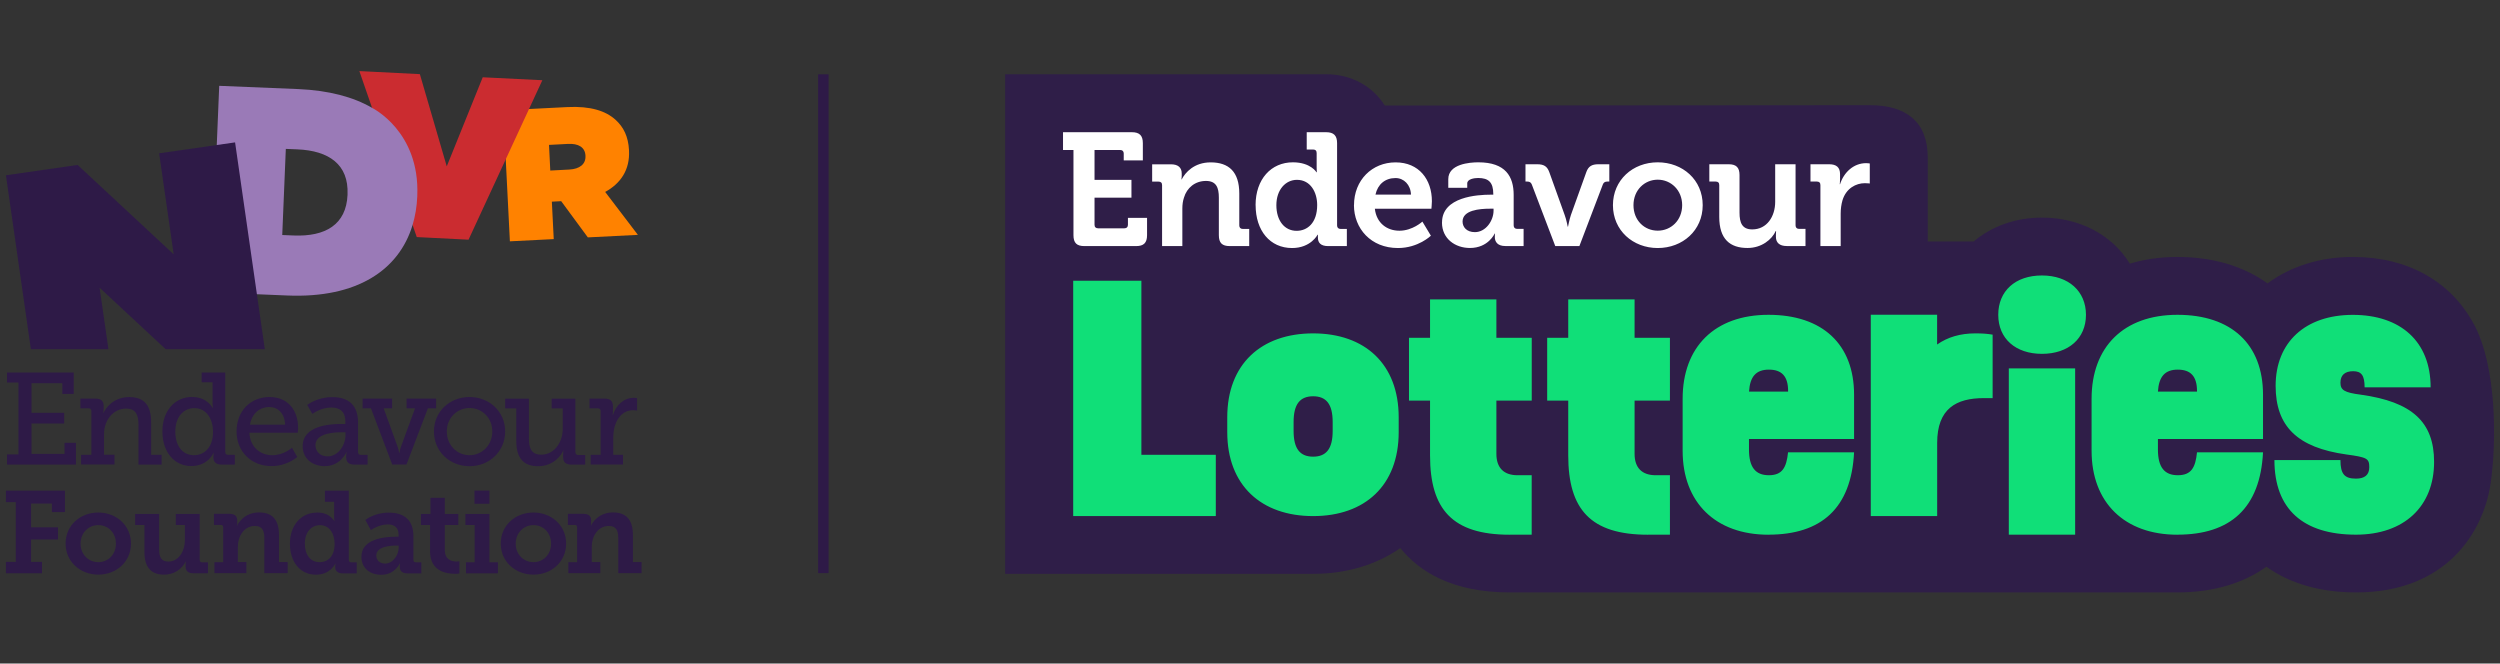
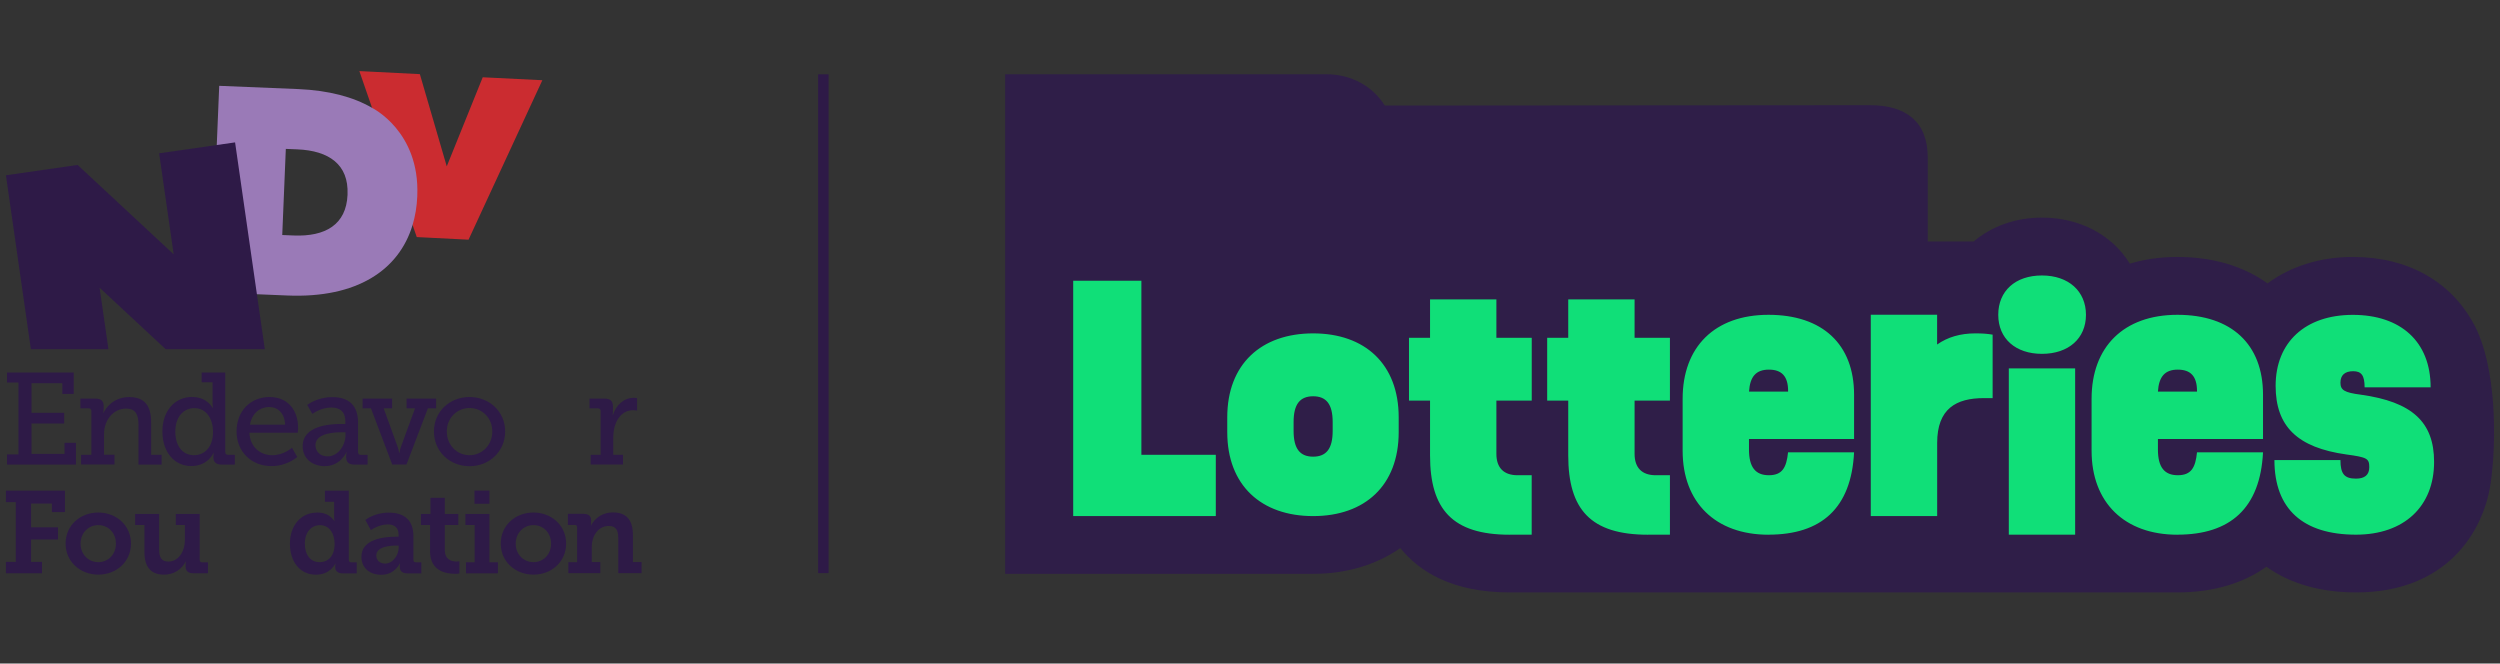
<svg xmlns="http://www.w3.org/2000/svg" width="422" height="112" viewBox="0 0 422 112" fill="none">
  <rect x="0" y="0" width="422" height="112" fill="#333333" stroke="none" />
  <path d="M417.577 54.707C413.703 47.499 406.442 43.373 397.168 43.373C391.671 43.373 386.679 44.94 382.761 47.836C378.673 44.905 373.487 43.373 367.555 43.373C364.709 43.373 362.014 43.754 359.514 44.506C356.544 39.681 351.1 36.732 344.69 36.732C340.275 36.732 336.241 38.149 333.164 40.761H325.406V26.628C325.406 20.492 321.701 17.756 315.627 17.756C315.627 17.756 234.672 17.818 233.75 17.818C231.72 14.559 228.093 12.531 223.864 12.531H169.675V96.865H221.665C227.269 96.865 232.331 95.342 236.374 92.509C239.601 96.52 245.187 100 254.842 100H367.564C373.469 100 378.585 98.513 382.574 95.661C386.529 98.513 391.689 100 397.709 100C412.976 100 419.271 89.773 420.441 81.44C421.425 74.489 421.461 61.906 417.586 54.698" fill="#2F1E48" />
  <path d="M181.157 47.393V87.116H205.228V76.765H192.665V47.393H181.148H181.157ZM221.657 87.116C230.399 87.116 236.099 81.945 236.099 72.948V70.442C236.099 61.455 230.399 56.275 221.657 56.275C212.915 56.275 207.161 61.446 207.161 70.442V72.948C207.161 81.936 212.915 87.116 221.657 87.116ZM218.359 72.745V71.23C218.359 68.202 219.458 66.891 221.657 66.891C223.855 66.891 224.955 68.202 224.955 71.23V72.745C224.955 75.773 223.855 77.084 221.657 77.084C219.458 77.084 218.359 75.773 218.359 72.745ZM254.833 90.251H258.548V80.218H256.145C253.84 80.218 252.59 78.961 252.59 76.614V67.626H258.557V57.018H252.59V50.536H241.392V57.018H237.837V67.626H241.392V76.88C241.392 85.974 245.16 90.26 254.842 90.26M278.169 90.251H281.883V80.218H279.472C277.167 80.218 275.917 78.961 275.917 76.614V67.626H281.883V57.018H275.917V50.536H264.719V57.018H261.164V67.626H264.719V76.88C264.719 85.974 268.487 90.26 278.169 90.26M298.525 90.251C307.417 90.251 312.498 85.806 312.968 76.349H301.823C301.557 78.961 300.83 80.218 298.578 80.218C296.326 80.218 295.227 78.863 295.227 75.879V74.099H312.968V66.626C312.968 58.107 307.63 53.14 298.525 53.14C289.419 53.14 284.029 58.577 284.029 67.308V76.092C284.029 84.823 289.579 90.26 298.525 90.26M295.236 66.103C295.395 63.544 296.441 62.393 298.587 62.393C300.733 62.393 301.832 63.491 301.832 65.997V66.103H295.236ZM315.796 87.116H326.994V74.781C326.994 68.981 330.185 67.201 334.893 67.201H336.356V56.487C335.363 56.328 334.68 56.275 333.421 56.275C330.912 56.275 328.767 56.903 326.985 58.152V53.131H315.787V87.107H315.796V87.116ZM344.681 59.728C349.185 59.728 352.111 57.116 352.111 53.14C352.111 49.164 349.176 46.499 344.681 46.499C340.186 46.499 337.305 49.111 337.305 53.14C337.305 57.169 340.239 59.728 344.681 59.728ZM339.087 90.251H350.285V62.181H339.087V90.251ZM367.555 90.251C376.448 90.251 381.528 85.806 381.998 76.349H370.854C370.597 78.961 369.861 80.218 367.609 80.218C365.357 80.218 364.257 78.863 364.257 75.879V74.099H381.998V66.626C381.998 58.107 376.661 53.14 367.555 53.14C358.45 53.14 353.06 58.577 353.06 67.308V76.092C353.06 84.823 358.61 90.26 367.555 90.26M364.257 66.103C364.417 63.544 365.463 62.393 367.609 62.393C369.754 62.393 370.854 63.491 370.854 65.997V66.103H364.257ZM397.691 90.251C405.803 90.251 410.875 85.496 410.875 77.969C410.875 71.23 407.16 67.83 398.524 66.626C395.696 66.263 395.067 65.838 395.067 64.589C395.067 63.341 395.803 62.659 397.212 62.659C398.622 62.659 399.145 63.394 399.145 65.377H410.29C410.29 57.638 405.209 53.149 397.159 53.149C389.109 53.149 384.126 57.797 384.126 65.121C384.126 71.965 387.788 75.569 396.113 76.72C399.571 77.19 399.934 77.402 399.934 78.863C399.934 80.174 399.154 80.794 397.682 80.794C395.749 80.794 395.067 80.006 395.067 77.659H383.922C383.922 85.965 388.79 90.251 397.682 90.251" fill="#10DF78" />
-   <path d="M181.201 39.698C181.201 41 181.742 41.54 183.045 41.54H191.778C193.055 41.54 193.623 41 193.623 39.698V36.776H190.395V37.945C190.395 38.326 190.183 38.538 189.801 38.538H185.351C184.969 38.538 184.757 38.326 184.757 37.945V33.367H190.989V30.356H184.757V25.318H189.092C189.473 25.318 189.686 25.539 189.686 25.911V27.08H192.913V24.158C192.913 22.883 192.346 22.316 191.069 22.316H179.437V25.318H181.201V39.698ZM196.167 41.54H199.581V35.2C199.581 34.553 199.66 33.925 199.855 33.358C200.343 31.702 201.726 30.542 203.57 30.542C205.308 30.542 205.742 31.676 205.742 33.358V39.698C205.742 41 206.283 41.54 207.587 41.54H210.867V38.645H209.785C209.404 38.645 209.191 38.423 209.191 38.051V32.659C209.191 29.002 207.427 27.408 204.359 27.408C201.567 27.408 200.077 29.117 199.474 30.277H199.421C199.421 30.277 199.474 29.976 199.474 29.683V29.276C199.474 28.302 198.88 27.735 197.657 27.735H194.483V30.657H195.564C195.945 30.657 196.158 30.843 196.158 31.251V41.54H196.167ZM211.949 34.633C211.949 38.91 214.36 41.868 218.102 41.868C221.276 41.868 222.41 39.618 222.41 39.618H222.464V40.132C222.464 40.947 222.925 41.54 224.175 41.54H227.349V38.645H226.294C225.913 38.645 225.7 38.423 225.7 38.051V24.158C225.7 22.883 225.132 22.316 223.856 22.316H220.575V25.238H221.657C222.038 25.238 222.251 25.424 222.251 25.831V28.267C222.251 28.727 222.278 29.081 222.278 29.081H222.224C222.224 29.081 221.249 27.399 218.235 27.399C214.573 27.399 211.94 30.241 211.94 34.633M218.864 38.963C216.834 38.963 215.451 37.254 215.451 34.633C215.451 32.012 217.02 30.356 218.926 30.356C221.231 30.356 222.34 32.473 222.34 34.607C222.34 37.67 220.655 38.963 218.873 38.963M228.546 34.633C228.546 38.556 231.392 41.868 235.975 41.868C239.415 41.868 241.534 39.787 241.534 39.787L240.098 37.405C240.098 37.405 238.44 38.946 236.224 38.946C234.131 38.946 232.349 37.67 232.074 35.235H241.623C241.623 35.235 241.703 34.368 241.703 33.96C241.703 30.303 239.531 27.408 235.576 27.408C231.622 27.408 228.555 30.383 228.555 34.642M232.181 32.844C232.562 31.109 233.812 30.055 235.568 30.055C236.977 30.055 238.112 31.189 238.174 32.844H232.181ZM243.405 37.555C243.405 40.318 245.657 41.859 248.122 41.859C251.243 41.859 252.298 39.424 252.298 39.424H252.351C252.351 39.424 252.324 39.672 252.324 40.017C252.324 40.832 252.812 41.531 254.089 41.531H257.183V38.636H256.101C255.72 38.636 255.507 38.414 255.507 38.042V32.898C255.507 29.807 254.151 27.399 249.54 27.399C248.104 27.399 244.469 27.673 244.469 30.241V31.702H247.67V30.967C247.67 30.206 248.893 30.046 249.514 30.046C251.278 30.046 252.067 30.781 252.067 32.756V32.862H251.633C249.381 32.862 243.414 33.216 243.414 37.547M246.881 37.396C246.881 35.474 249.727 35.227 251.518 35.227H252.112V35.554C252.112 37.236 250.808 39.185 248.964 39.185C247.554 39.185 246.881 38.317 246.881 37.396ZM262.503 41.54H266.599L270.562 31.136C270.695 30.781 270.943 30.648 271.324 30.648H271.652V27.726H269.808C268.7 27.726 268.124 28.081 267.778 29.028L265.171 36.289C264.896 37.104 264.684 38.264 264.684 38.264H264.63C264.63 38.264 264.418 37.095 264.116 36.289L261.51 29.028C261.155 28.081 260.614 27.726 259.479 27.726H257.502V30.648H257.804C258.185 30.648 258.424 30.781 258.566 31.136L262.529 41.54H262.503ZM272.264 34.633C272.264 38.884 275.624 41.868 279.827 41.868C284.029 41.868 287.416 38.892 287.416 34.633C287.416 30.374 284.056 27.399 279.827 27.399C275.598 27.399 272.264 30.401 272.264 34.633ZM275.731 34.633C275.731 32.083 277.601 30.33 279.827 30.33C282.052 30.33 283.949 32.092 283.949 34.633C283.949 37.175 282.079 38.937 279.827 38.937C277.575 38.937 275.731 37.201 275.731 34.633ZM290.209 36.608C290.209 40.371 292.026 41.859 294.979 41.859C297.364 41.859 299.101 40.424 299.749 38.99H299.802C299.802 38.99 299.775 39.291 299.775 39.61V39.99C299.775 40.965 300.396 41.531 301.593 41.531H304.767V38.636H303.685C303.304 38.636 303.091 38.414 303.091 38.042V27.726H299.651V34.066C299.651 36.528 298.268 38.724 295.777 38.724C294.065 38.724 293.631 37.591 293.631 35.908V29.542C293.631 28.293 293.09 27.726 291.813 27.726H288.533V30.648H289.615C289.996 30.648 290.209 30.834 290.209 31.242V36.608ZM307.294 41.54H310.707V36.068C310.707 35.253 310.813 34.5 311.008 33.819C311.629 31.764 313.314 30.923 314.776 30.923C315.264 30.923 315.619 30.976 315.619 30.976V27.594C315.619 27.594 315.291 27.54 314.998 27.54C312.879 27.54 311.23 29.108 310.601 31.091H310.547C310.547 31.091 310.601 30.737 310.601 30.224V29.409C310.601 28.24 309.98 27.726 308.756 27.726H305.609V30.648H306.691C307.072 30.648 307.285 30.834 307.285 31.242V41.531L307.294 41.54Z" fill="white" />
-   <path d="M102.152 32.402C104.776 30.967 106.345 28.647 106.177 25.415V25.344C106.053 23.069 105.281 21.457 103.881 20.2C102.249 18.73 99.696 17.88 95.777 18.074L89.296 18.402L84.952 18.614L85.368 26.867L86.069 40.734L93.472 40.362L93.153 34.04L94.731 33.96L99.226 40.07L107.675 39.645L102.143 32.384V32.402H102.152ZM96.079 28.62L92.887 28.789L92.674 24.459L95.901 24.291C97.603 24.202 98.756 24.84 98.827 26.265V26.327C98.898 27.691 97.861 28.532 96.087 28.62H96.079Z" fill="#FF8200" />
  <path d="M81.485 13.045L75.412 28.081L70.872 12.514L60.659 12L70.349 40.017L79.091 40.46L91.548 13.541L81.485 13.045Z" fill="#CB2C30" />
  <path d="M62.795 18.198C59.639 16.366 55.499 15.259 50.365 15.037L37.004 14.488L35.559 49.341L48.521 49.881C60.278 50.368 67.353 45.569 69.64 37.989C70.092 36.475 70.367 34.846 70.438 33.128V33.03C70.89 22.139 62.795 18.207 62.795 18.207V18.198ZM58.664 32.889C58.451 37.918 54.922 39.964 49.585 39.751L47.643 39.672L48.246 25.132L50.188 25.212C55.525 25.433 58.877 27.771 58.664 32.8V32.898V32.889Z" fill="#9A7AB7" />
  <path d="M44.7 58.949L39.682 24.034L26.862 25.876L29.317 42.93L13.102 27.841L1 29.586L5.211 58.949H18.306L16.808 48.562L27.97 58.949H44.7Z" fill="#2E1A47" />
  <path d="M1.186 62.88V64.572H3.118V76.703H1.186V78.421H12.818V74.746H10.894V76.614H5.317V71.487H10.832V69.681H5.317V64.687H10.521V66.493H12.445V62.88H1.186Z" fill="#2E1A47" />
  <path d="M13.678 76.765H15.424V69.415C15.424 69.088 15.256 68.928 14.937 68.928H13.571V67.281H16.089C17.064 67.281 17.499 67.697 17.499 68.512V69.079C17.499 69.433 17.428 69.725 17.428 69.725H17.472C17.685 69.123 18.988 67.024 21.808 67.024C24.37 67.024 25.514 68.45 25.514 71.292V76.773H27.278V78.421H23.377V71.77C23.377 70.212 23.067 68.972 21.285 68.972C19.042 68.972 17.561 71.018 17.561 73.24V76.756H19.325V78.403H13.687V76.756V76.773L13.678 76.765Z" fill="#2E1A47" />
  <path d="M32.474 67.016C35.01 67.016 35.905 68.884 35.905 68.884H35.95C35.95 68.884 35.879 68.53 35.879 68.043V64.527H34.035V62.88H38.024V76.287C38.024 76.614 38.193 76.774 38.512 76.774H39.638V78.421H37.413C36.419 78.421 36.02 77.934 36.02 77.207V77.048C36.02 76.676 36.091 76.446 36.091 76.446H36.047C36.047 76.446 35.143 78.668 32.279 78.668C29.415 78.668 27.412 76.295 27.412 72.833C27.412 69.371 29.486 66.998 32.483 66.998M32.74 76.836C34.389 76.836 35.958 75.649 35.958 72.877C35.958 70.832 34.921 68.893 32.811 68.893C31.02 68.893 29.593 70.318 29.593 72.851C29.593 75.383 30.896 76.836 32.74 76.836Z" fill="#2E1A47" />
  <path d="M45.498 67.016C48.672 67.016 50.322 69.344 50.322 72.231C50.322 72.514 50.251 73.046 50.251 73.046H42.094C42.227 75.507 43.965 76.836 45.951 76.836C47.937 76.836 49.284 75.578 49.284 75.578L50.171 77.137C50.171 77.137 48.495 78.677 45.835 78.677C42.333 78.677 39.931 76.145 39.931 72.851C39.931 69.309 42.333 67.016 45.507 67.016M48.123 71.682C48.052 69.725 46.864 68.707 45.463 68.707C43.832 68.707 42.511 69.805 42.2 71.682H48.123Z" fill="#2E1A47" />
  <path d="M57.592 71.576H58.292V71.16C58.292 69.397 57.281 68.787 55.916 68.787C54.151 68.787 52.724 69.867 52.724 69.867L51.864 68.353C51.864 68.353 53.495 67.033 56.102 67.033C58.948 67.033 60.438 68.503 60.438 71.319V76.295C60.438 76.623 60.615 76.782 60.925 76.782H62.051V78.43H59.826C58.833 78.43 58.434 77.942 58.434 77.216V77.057C58.434 76.614 58.523 76.331 58.523 76.331H58.478C58.478 76.331 57.503 78.686 54.799 78.686C52.955 78.686 51.093 77.606 51.093 75.312C51.093 71.815 55.747 71.567 57.592 71.567M55.26 77.039C57.148 77.039 58.319 75.1 58.319 73.426V72.966H57.769C56.758 72.966 53.247 73.01 53.247 75.144C53.247 76.136 53.974 77.03 55.251 77.03" fill="#2E1A47" />
  <path d="M61.182 67.281H66.191V68.928H64.764L67.122 75.419C67.3 75.906 67.362 76.446 67.362 76.446H67.433C67.433 76.446 67.504 75.897 67.681 75.419L70.057 68.928H68.63V67.281H73.612V68.928H72.229L68.612 78.412H66.209L62.618 68.928H61.209V67.281H61.182Z" fill="#2E1A47" />
  <path d="M79.26 67.016C82.594 67.016 85.271 69.46 85.271 72.833C85.271 76.207 82.585 78.695 79.26 78.695C75.935 78.695 73.249 76.234 73.249 72.833C73.249 69.433 75.935 67.016 79.26 67.016ZM79.26 76.836C81.353 76.836 83.099 75.162 83.099 72.833C83.099 70.504 81.353 68.875 79.26 68.875C77.168 68.875 75.421 70.522 75.421 72.833C75.421 75.144 77.141 76.836 79.26 76.836Z" fill="#2E1A47" />
-   <path d="M87.15 68.937H85.27V67.29H89.278V73.975C89.278 75.516 89.588 76.747 91.37 76.747C93.596 76.747 94.988 74.613 94.988 72.417V68.937H93.117V67.29H97.124V76.313C97.124 76.623 97.302 76.8 97.612 76.8H98.782V78.429H96.468C95.493 78.429 95.059 77.987 95.059 77.198V76.712C95.059 76.34 95.103 76.056 95.103 76.056H95.059C94.846 76.658 93.587 78.695 90.812 78.695C88.409 78.695 87.15 77.376 87.15 74.427V68.946V68.937Z" fill="#2E1A47" />
  <path d="M99.714 76.765H101.39V69.415C101.39 69.088 101.213 68.928 100.902 68.928H99.51V67.281H102.028C103.003 67.281 103.464 67.68 103.464 68.583V69.282C103.464 69.725 103.42 70.053 103.42 70.053H103.464C103.97 68.423 105.273 67.148 106.984 67.148C107.268 67.148 107.534 67.193 107.534 67.193V69.309C107.534 69.309 107.268 69.238 106.913 69.238C104.537 69.238 103.518 71.638 103.518 73.816V76.765H105.167V78.412H99.705V76.765H99.714Z" fill="#2E1A47" />
  <path d="M1 82.821V84.761H2.666V94.846H1V96.768H7.09V94.846H5.246V91.065H9.786V89.011H5.246V85H8.757V86.434H10.965V82.821H1Z" fill="#2E1A47" />
  <path d="M16.578 86.514C19.645 86.514 22.11 88.692 22.11 91.756C22.11 94.82 19.645 96.998 16.604 96.998C13.563 96.998 11.072 94.838 11.072 91.756C11.072 88.675 13.537 86.514 16.578 86.514ZM16.595 94.891C18.227 94.891 19.565 93.633 19.565 91.765C19.565 89.897 18.227 88.639 16.595 88.639C14.964 88.639 13.599 89.914 13.599 91.765C13.599 93.616 14.955 94.891 16.595 94.891Z" fill="#2E1A47" />
  <path d="M24.371 88.621H22.811V86.753H26.862V92.766C26.862 93.961 27.173 94.793 28.432 94.793C30.16 94.793 31.207 93.022 31.207 91.216V88.621H29.673V86.753H33.707V94.492C33.707 94.784 33.84 94.926 34.141 94.926H35.108V96.768H32.634C31.747 96.768 31.331 96.361 31.331 95.643V95.272C31.331 95.139 31.357 95.015 31.357 94.935V94.802H31.322C31.198 95.139 30.16 96.998 27.66 96.998C25.674 96.998 24.38 95.918 24.38 93.191V88.613L24.371 88.621Z" fill="#2E1A47" />
-   <path d="M36.215 94.9H37.678V89.038C37.678 88.745 37.545 88.604 37.244 88.604H36.118V86.735H38.751C39.638 86.735 40.045 87.143 40.045 87.86V88.311C40.045 88.409 40.045 88.524 40.019 88.604C39.992 88.666 39.992 88.701 39.992 88.737H40.028C40.125 88.427 41.224 86.496 43.725 86.496C45.87 86.496 47.094 87.638 47.094 90.304V94.882H48.557V96.75H44.62V90.817C44.62 89.578 44.283 88.781 43.024 88.781C41.216 88.781 40.152 90.507 40.152 92.252V94.882H41.588V96.75H36.197V94.882L36.215 94.9Z" fill="#2E1A47" />
  <path d="M53.531 86.514C54.63 86.514 55.322 86.85 55.774 87.222C56.031 87.435 56.244 87.674 56.421 87.931H56.456C56.456 87.869 56.456 87.798 56.43 87.736C56.403 87.603 56.403 87.435 56.403 87.231V84.699H54.843V82.83H58.877V94.483C58.877 94.776 59.01 94.917 59.311 94.917H60.215V96.786H57.857C56.926 96.786 56.581 96.29 56.581 95.723V95.599C56.581 95.475 56.607 95.36 56.616 95.263C56.642 95.201 56.642 95.165 56.642 95.139H56.607C56.43 95.475 56.199 95.785 55.898 96.068C55.366 96.538 54.577 97.007 53.327 97.007C50.649 97.007 48.938 94.846 48.938 91.765C48.938 88.683 50.809 86.523 53.522 86.523M53.947 94.9C55.286 94.9 56.483 93.961 56.483 91.809C56.483 90.18 55.676 88.648 54.018 88.648C52.608 88.648 51.456 89.773 51.456 91.747C51.456 93.722 52.458 94.891 53.929 94.891" fill="#2E1A47" />
  <path d="M66.653 90.587H67.282V90.251C67.282 88.976 66.476 88.524 65.438 88.524C64.667 88.524 64.002 88.763 63.47 88.993C63.16 89.126 62.858 89.303 62.601 89.489L61.67 87.763C61.981 87.523 62.335 87.311 62.752 87.134C63.444 86.824 64.445 86.532 65.651 86.532C68.346 86.532 69.783 87.904 69.783 90.481V94.483C69.783 94.776 69.916 94.917 70.217 94.917H71.121V96.786H68.754C67.823 96.786 67.478 96.29 67.478 95.723V95.599C67.478 95.44 67.504 95.325 67.513 95.227C67.54 95.165 67.54 95.13 67.54 95.094H67.504C67.327 95.449 67.096 95.758 66.795 96.06C66.263 96.555 65.518 97.025 64.33 97.025C62.601 97.025 61.005 96.024 61.005 93.979C61.005 90.915 65.039 90.605 66.653 90.605M64.977 95.139C66.334 95.139 67.3 93.678 67.3 92.429V92.093H66.892C65.891 92.093 63.523 92.252 63.523 93.757C63.523 94.528 64.055 95.13 64.986 95.13" fill="#2E1A47" />
  <path d="M72.584 88.621H71.05V86.753H72.663V84.026H75.084V86.753H77.362V88.621H75.084V92.845C75.084 94.572 76.378 94.784 77.088 94.784C77.221 94.784 77.345 94.758 77.424 94.758H77.549V96.794L77.336 96.83C77.203 96.856 77.025 96.856 76.786 96.856C75.376 96.856 72.593 96.449 72.593 93.084V88.612L72.584 88.621Z" fill="#2E1A47" />
  <path d="M78.56 86.753V88.621H80.12V94.908H78.657V96.777H84.048V94.908H82.611V86.753H78.56ZM80.093 85.035H82.611V82.812H80.093V85.035Z" fill="#2E1A47" />
  <path d="M90.032 86.514C93.1 86.514 95.564 88.692 95.564 91.756C95.564 94.82 93.1 96.998 90.059 96.998C87.018 96.998 84.526 94.838 84.526 91.756C84.526 88.675 86.991 86.514 90.032 86.514ZM90.05 94.891C91.681 94.891 93.02 93.633 93.02 91.765C93.02 89.897 91.681 88.639 90.05 88.639C88.418 88.639 87.053 89.914 87.053 91.765C87.053 93.616 88.41 94.891 90.05 94.891Z" fill="#2E1A47" />
  <path d="M95.955 94.9H97.418V89.038C97.418 88.745 97.285 88.604 96.983 88.604H95.857V86.735H98.491C99.377 86.735 99.785 87.143 99.785 87.86V88.311C99.785 88.409 99.785 88.524 99.758 88.604C99.732 88.666 99.732 88.701 99.732 88.737H99.767C99.865 88.427 100.964 86.496 103.464 86.496C105.61 86.496 106.834 87.638 106.834 90.304V94.882H108.296V96.75H104.36V90.817C104.36 89.578 104.023 88.781 102.764 88.781C100.955 88.781 99.891 90.507 99.891 92.252V94.882H101.328V96.75H95.937V94.882L95.955 94.9Z" fill="#2E1A47" />
  <path d="M139.867 12.549H138.095V96.741H139.867V12.549Z" fill="#2E1A47" />
</svg>